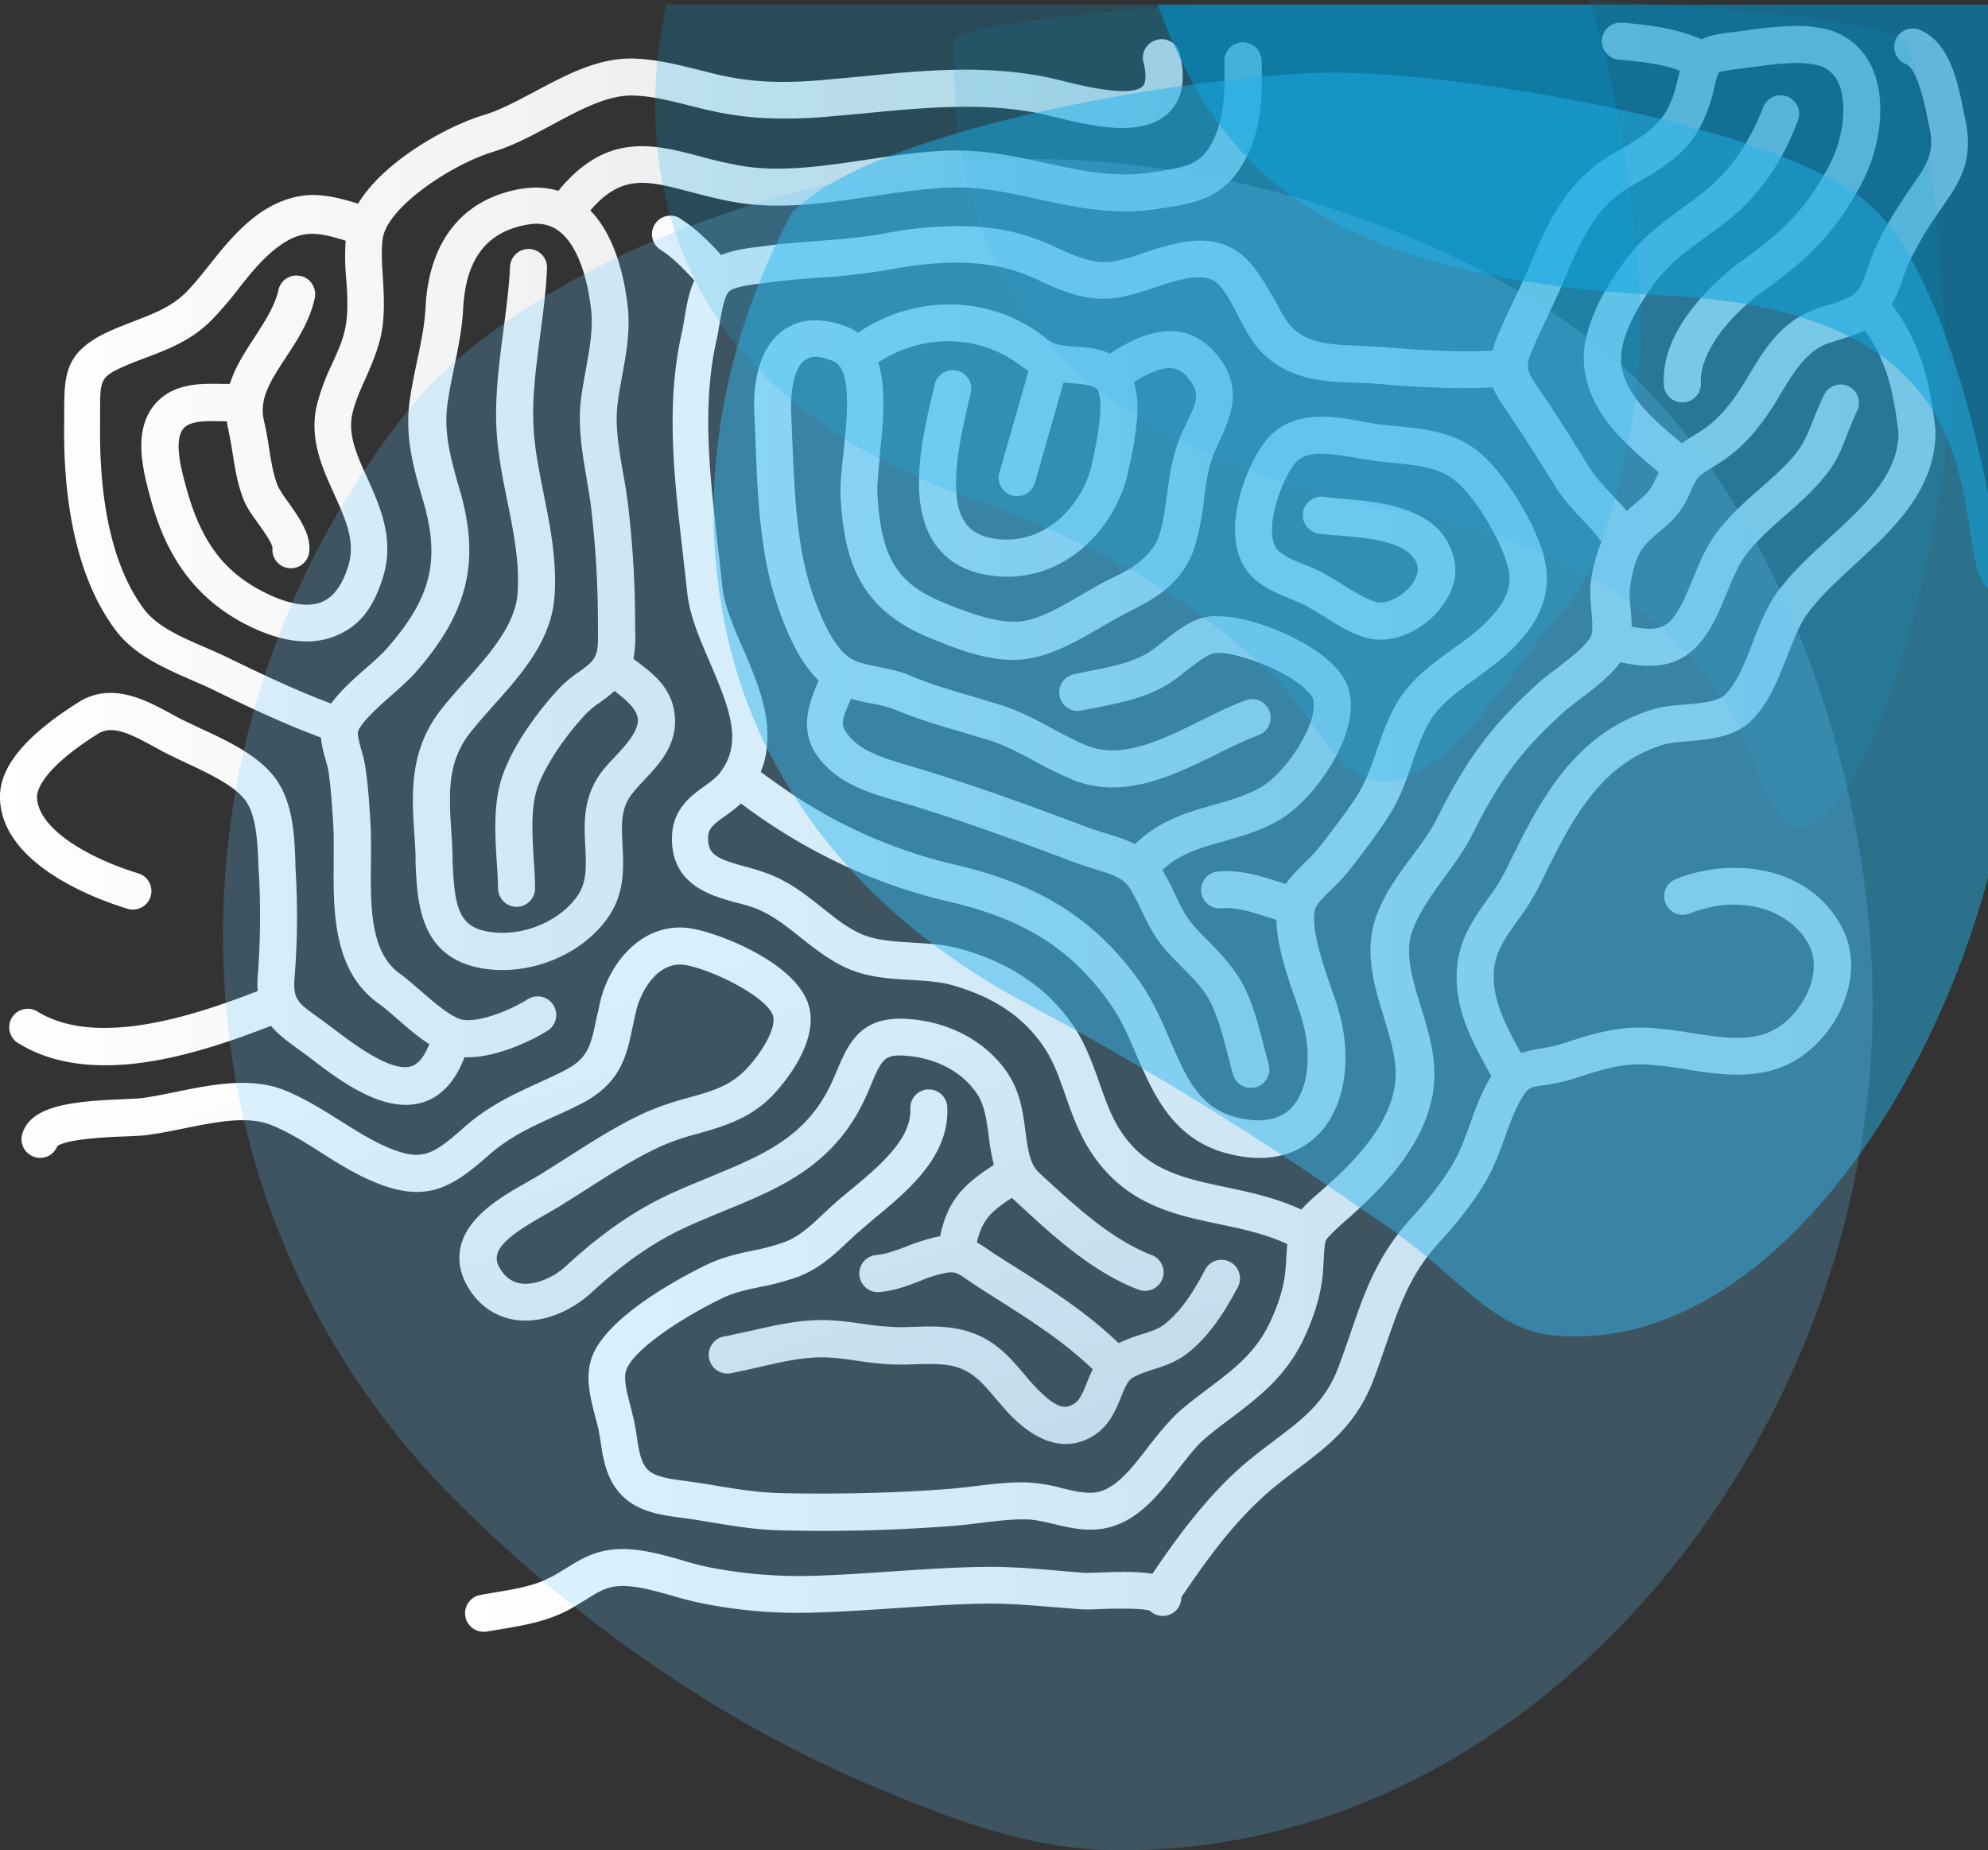
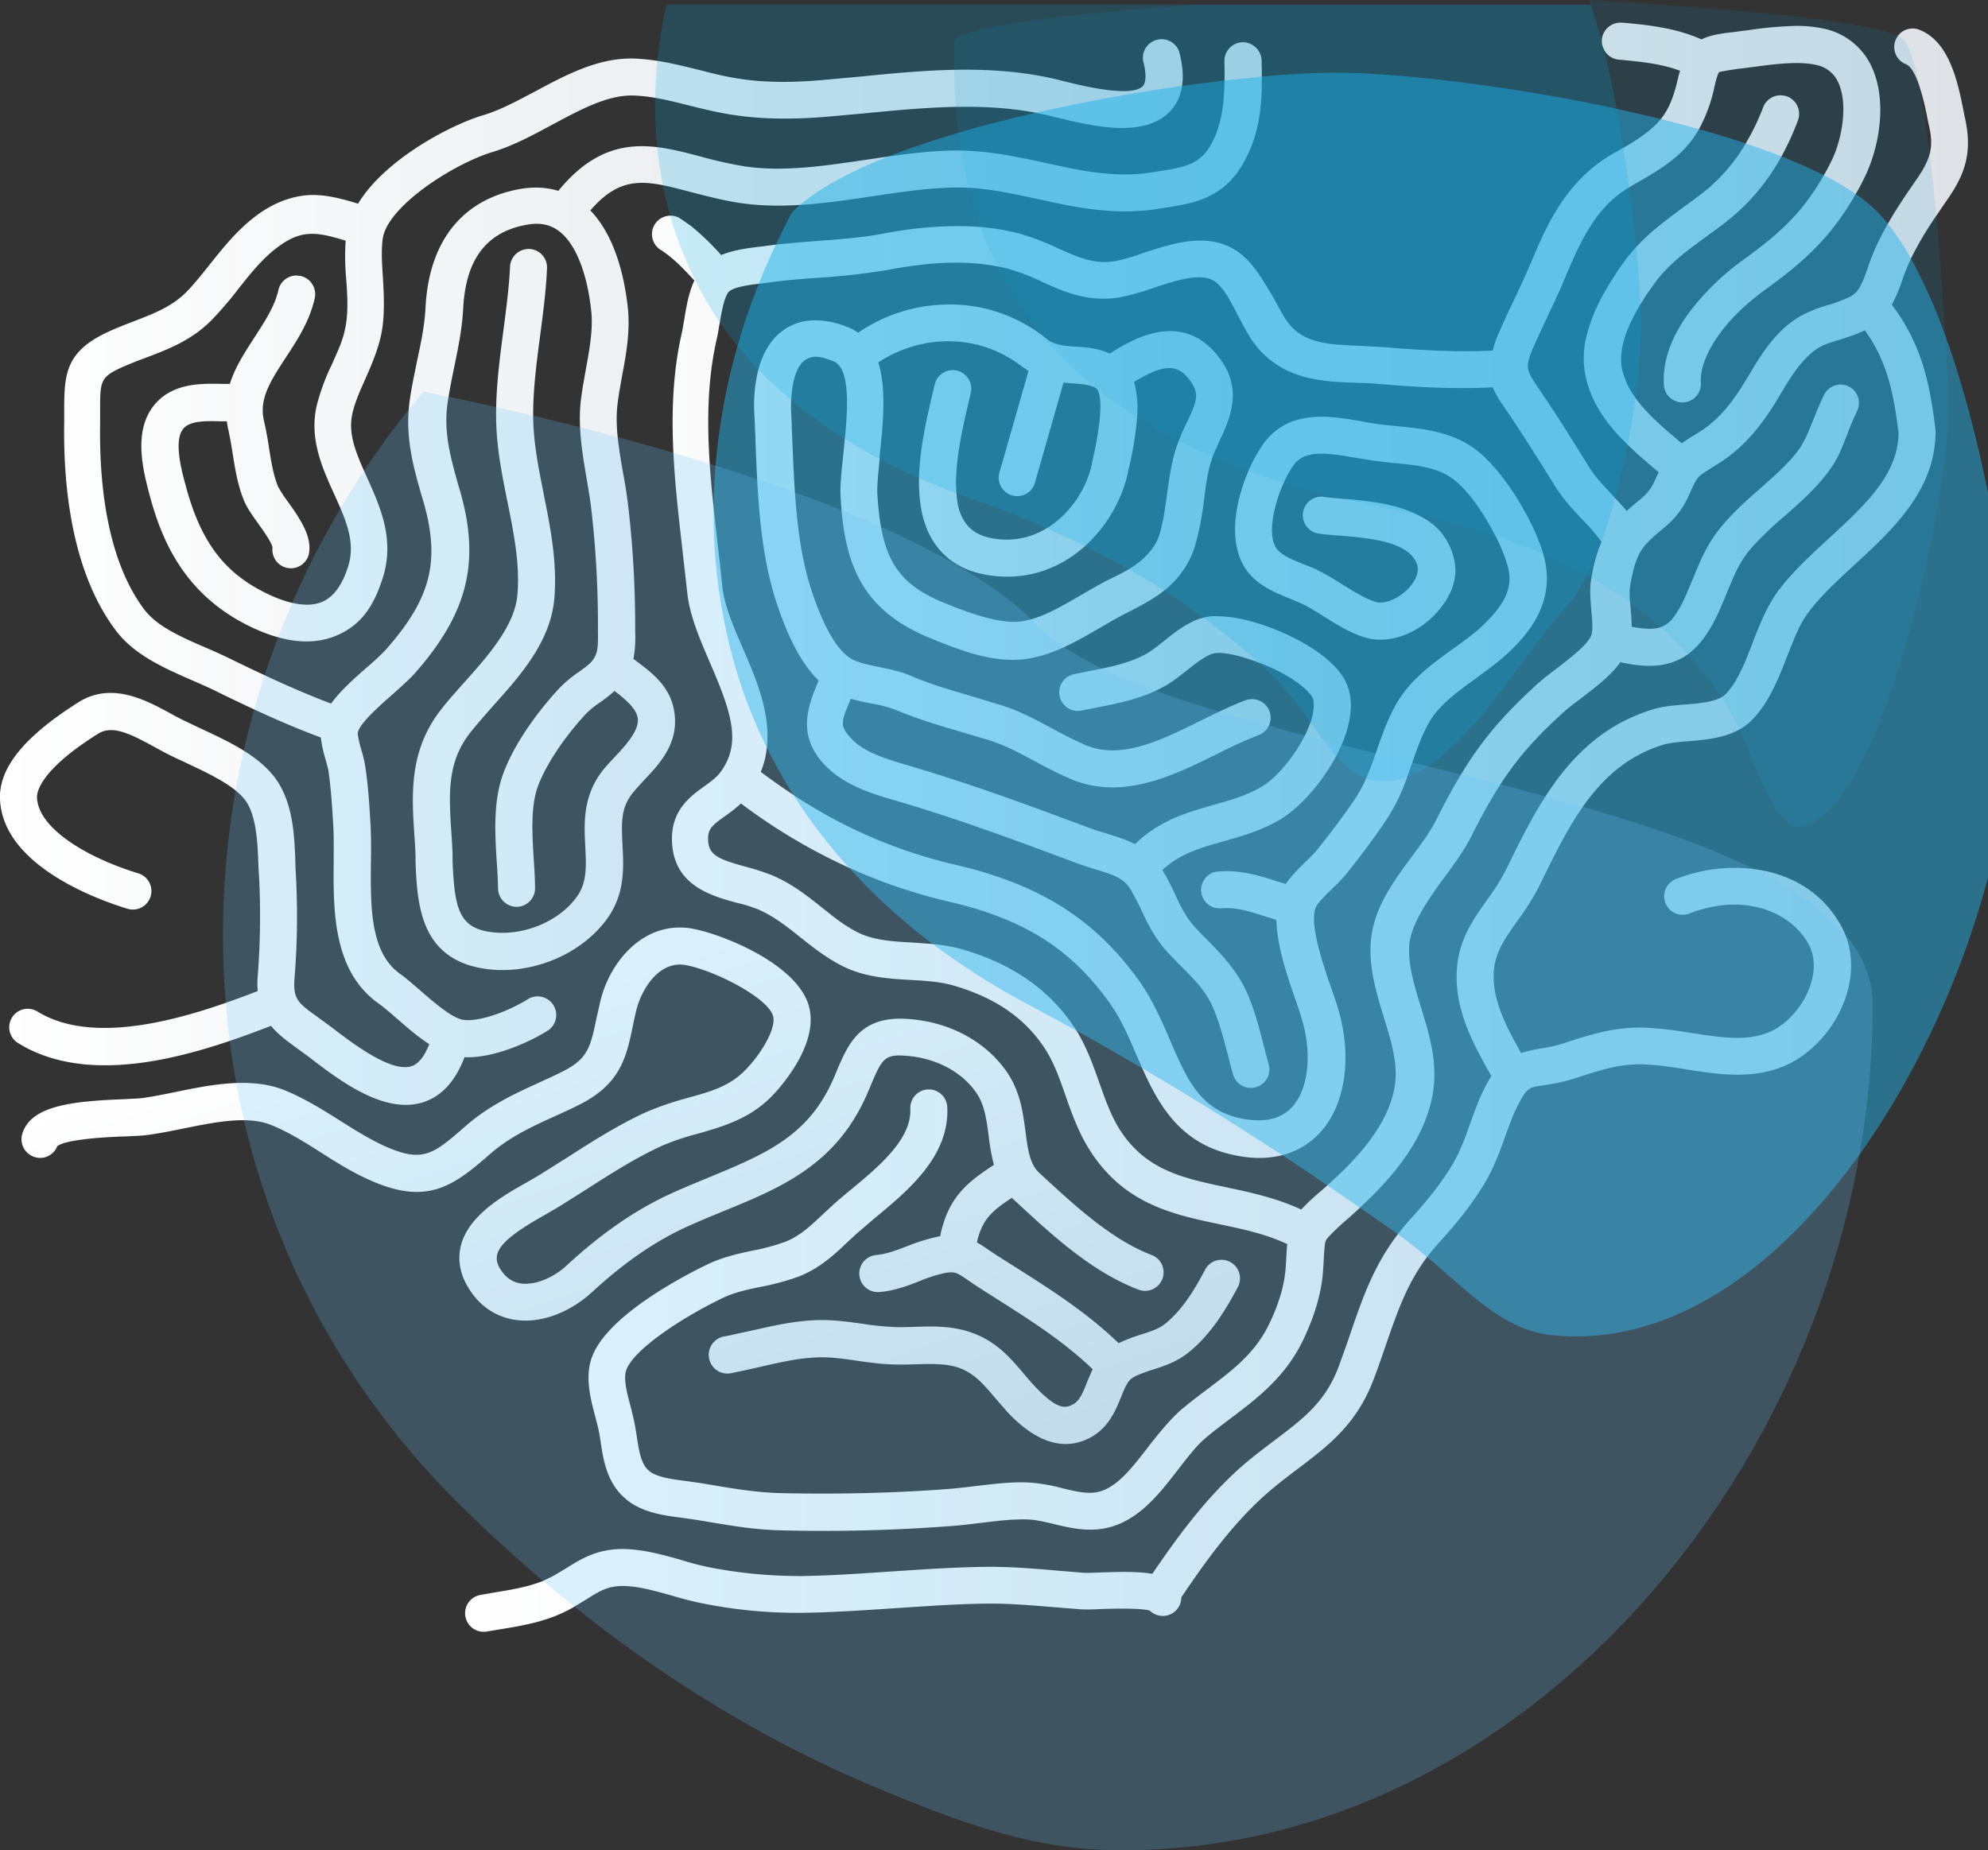
<svg xmlns="http://www.w3.org/2000/svg" xmlns:xlink="http://www.w3.org/1999/xlink" id="e1a08eb0-89b0-439a-8bac-9d2e7cb8f6a7" data-name="Layer 1" viewBox="0 0 913.3 850.1">
  <rect x="0" y="0" width="913.3" height="850.1" fill="#333333" stroke="none" />
  <defs>
    <linearGradient id="b1f1a1aa-360d-48a0-9847-e12a65c2e488" x1="161.41" y1="-1409.54" x2="741.09" y2="-1409.54" gradientTransform="translate(741.1 -1147.9) rotate(180)" gradientUnits="userSpaceOnUse">
      <stop offset="0" stop-color="#dee1e5" />
      <stop offset="1" stop-color="#fff" />
    </linearGradient>
    <linearGradient id="bb72380a-a852-490f-a235-af9d7904cd33" x1="396.44" y1="-1861.45" x2="493.71" y2="-1578.96" xlink:href="#b1f1a1aa-360d-48a0-9847-e12a65c2e488" />
    <linearGradient id="a4052ab9-0451-4747-a79c-f193aeb6c9fc" x1="-162.12" y1="-1526.92" x2="528.32" y2="-1526.92" xlink:href="#b1f1a1aa-360d-48a0-9847-e12a65c2e488" />
    <linearGradient id="edcea6d2-2125-4853-81bb-27df5f85c617" x1="120.5" y1="-1466.59" x2="394.66" y2="-1466.59" xlink:href="#b1f1a1aa-360d-48a0-9847-e12a65c2e488" />
  </defs>
  <path d="M222.1,51.7c-16.1,4.8-45.7,20.9-57.6,40.7-7.1-2.2-13.9-4-20.8-4s-16,2.3-25,8.8S103,112,96.8,119.8c-3.7,4.6-7.1,9-11.1,13.1-6.7,6.8-14.8,9.9-24.1,13.5-3.4,1.3-6.8,2.6-10.4,4.2-20.7,9.1-21.7,19.2-21.7,36.2v6c-.5,28.6,3.2,68.5,23.7,95.7,8.6,11.4,22.5,17.4,34.8,22.8,3.4,1.5,6.7,2.9,9.6,4.3,16.5,8.1,32.8,15.8,49.8,22.1a57.8,57.8,0,0,0,2.2,10.2c.5,1.9,1.1,3.9,1.3,5.2,1.2,8.3,1.7,16.7,2.2,24.9.3,5,.2,10.6.2,16.4-.2,22.5-.5,50.5,20.6,65.5,2.4,1.7,5.4,4.3,8.5,7,4.6,4,9.6,8.4,14.8,11.7-1.8,4.6-4.4,8.9-8.1,10.1-9.4,3.2-27.4-10.7-37.1-18.1l-6-4.4c-9.2-6.6-11.4-8.2-10.7-17.9a351,351,0,0,0,.6-48.1c-.1-1.7-.2-3.6-.2-5.5-.5-12.7-1.1-28.5-10.4-39.8-7.9-9.6-21.1-15.8-32.8-21.2l-9.6-4.6-4.1-2.2c-7.9-4.3-17.7-9.7-28-9.7a27.1,27.1,0,0,0-14.9,4.4C11.2,337.2-.6,351.7,0,366c1.2,30.6,45.1,46.3,58.6,50.4a8.5,8.5,0,0,0,4.9-16.3c-22.7-6.9-45.9-20.3-46.5-34.8-.1-2.7,1.6-12.7,28-29.3,6.5-4.1,14.4-.3,25.7,5.9l4.4,2.4c3.2,1.7,6.7,3.3,10.3,5,10,4.7,21.4,10,26.8,16.6s6.1,19,6.5,29.7q.1,3,.3,5.7a353.1,353.1,0,0,1-.6,46,39.8,39.8,0,0,0,0,6.9C93,464,45.5,481.1,17.2,463.6a8.5,8.5,0,0,0-8.9,14.5c35.3,21.9,86.5,3.5,116.2-7.9,3.2,3.9,7.3,6.9,11.7,10.1l5.6,4.1c13.9,10.7,34.8,26.8,52.9,20.8,8.3-2.8,14.6-9.7,18.7-20.6,13.9.6,30.8-7.5,38.2-12.2a8.5,8.5,0,1,0-9.2-14.4h0c-8.6,5.4-22.4,10.6-29.7,9.4-5-.8-13.1-7.8-19.1-13-3.5-3-6.7-5.9-9.8-8.1-13.8-9.8-13.6-30.9-13.4-51.4.1-6.2.1-12.1-.2-17.6-.5-8.1-1-17.3-2.4-26.3a59.5,59.5,0,0,0-1.7-7.3c-.7-2.4-1.9-6.9-1.7-8.3.8-4.2,10.2-12.5,15.8-17.4,3.8-3.4,7.4-6.6,10.1-9.5,24.6-27.8,30.5-51.4,21-84.3l-.2-.6c-3.9-13.7-7.3-25.5-5.6-38.7.8-5.7,1.9-11.3,3.1-17.1,1.8-8.7,3.7-17.7,4.2-27.4,1.2-22.6,10.8-35.2,29.6-38.4,5.7-1,10.4,0,14.4,3,7.5,5.6,12.9,19,14.8,36.5.9,8.6-.7,17.4-2.4,26.7-.8,4.6-1.7,9.3-2.3,14.1-1.5,12.5.6,24.6,2.6,36.4.8,4.8,1.6,9.3,2.1,13.7a457.5,457.5,0,0,1,3.1,53.6v3.1c.1,6.8,0,10-2.6,13.3-1.3,1.7-4,3.6-6.5,5.4A53.8,53.8,0,0,0,257,315c-5.6,6-19.3,21.9-25.7,39-4.8,12.8-3.9,27.7-3.1,40.8q.5,6.6.6,12.3a8.6,8.6,0,0,0,8.5,8.4h.1a8.5,8.5,0,0,0,8.4-8.6h0c0-4.3-.3-8.8-.6-13.2-.7-12-1.5-24.4,2-33.8s11.8-22.2,22.2-33.3a42.4,42.4,0,0,1,6.2-5,67.8,67.8,0,0,0,6.7-5.3c5.2,4,10.2,8.2,10.7,12.7s-3.3,9.9-9.6,16.6c-2.1,2.3-4.4,4.6-6.4,7.1-9.3,11.8-8.7,24.3-8.1,35.3.4,8.6.8,16-3.5,22.3-8.4,12.3-26.3,19.4-41.7,16.5-13.2-2.5-14.9-11.8-15.8-32.4v-3.2c-.1-3.1-.3-6.2-.5-9.3-1.2-18.3-2.1-32.7,8.6-46.4,3.1-3.9,6.7-8,10.5-12.3,12.5-13.9,26.6-29.7,28.2-49.7,1.3-16.3-1.8-32.2-4.9-47.6-1.9-9.7-3.8-18.9-4.5-28.1-1.2-14.4.9-30,2.9-45.2,1.3-10,2.7-20.4,3.1-30.5a8.5,8.5,0,0,0-8.1-8.9h-.4a8.6,8.6,0,0,0-8.5,8.1c-.4,9.4-1.7,19-3,29.1-2.1,16-4.3,32.6-3,48.8.8,10.1,2.8,20.2,4.8,30,3,14.9,5.8,29,4.6,42.9s-12.7,27.2-23.9,39.7c-4,4.5-7.9,8.8-11.3,13.2-14.6,18.8-13.4,38.7-12.1,58,.2,2.9.4,5.9.5,9v3.1c.8,18.2,1.8,43.2,29.7,48.5,22,4.2,46.8-5.8,59-23.6,7.5-11.1,6.9-22.6,6.4-32.7s-.9-17,4.5-23.9c1.5-1.9,3.4-3.9,5.3-6,6.9-7.3,15.5-16.3,14.2-29.8s-11.1-20-18.4-25.6l-.6-.4a53.4,53.4,0,0,0,.8-12.6v-2.9a470,470,0,0,0-3.3-55.6c-.6-4.9-1.4-9.8-2.3-14.6-1.9-11-3.7-21.4-2.5-31.4.5-4.2,1.3-8.5,2.1-13,1.9-10.1,3.8-20.6,2.6-31.6-1.6-14.2-5.9-32.7-17.2-44.4,14.5-16.8,26-13.8,46-8.5,6.6,1.7,14.1,3.7,22.2,5,20.4,3.1,41.2,0,61.3-3,12.7-1.9,24.7-3.7,36.5-4,13.8-.4,26.3,2.4,39.7,5.3,16.9,3.7,34.4,7.5,54.3,4.6l2.4-.4c13.6-2,27.7-4,37.1-19.9s9.2-31.9,8.9-48a8.7,8.7,0,0,0-8.5-8.4h-.2a8.6,8.6,0,0,0-8.4,8.7c.3,14.3,0,28-6.6,39.1-5,8.4-11.9,9.8-24.8,11.7l-2.5.4c-16.8,2.5-32.1-.9-48.2-4.4-13.7-3-28-6.1-43.8-5.7-12.8.3-25.9,2.3-38.6,4.2-19.7,2.9-38.4,5.7-56.2,3a200.7,200.7,0,0,1-20.4-4.6c-21-5.5-42.7-11.3-64.9,15.9A35,35,0,0,0,246.3,85a41.7,41.7,0,0,0-7.1.6c-26.6,4.6-42.1,23.9-43.7,54.3-.4,8.4-2.1,16.4-3.9,24.8-1.2,5.9-2.5,11.9-3.4,18.3-2.3,16.7,1.8,30.8,6.1,45.6l.2.6c7.9,27.5,3.5,44.7-17.4,68.3a108.5,108.5,0,0,1-8.6,8c-5.8,5.1-12.1,10.7-16.4,16.6-16-6-31.6-13.4-47.4-21.1-3.3-1.6-6.7-3.1-10.4-4.7-10.9-4.7-22.1-9.6-28-17.4C48.7,255.5,45.6,219.6,46,193.7v-6.2c0-14.1,0-15.6,11.6-20.6,3.2-1.4,6.4-2.6,9.6-3.8,10.3-3.9,21-8,30.2-17.4a167.1,167.1,0,0,0,12.3-14.4c5.7-7.2,11.2-14.1,18.5-19.4,10.6-7.7,17.6-6.5,30.6-2.5a110.6,110.6,0,0,0,.3,18.2c.5,7.3.9,14.2-.3,21s-3.7,11.6-6.3,17.6a98.4,98.4,0,0,0-7,19c-3.5,15.3,2.6,28.7,8,40.6s10,22.1,6.4,33.4q-4.1,12.9-12,16.2c-8.2,3.4-19.3-.7-27.2-4.8C102.3,261.1,92,247,85.3,221.9c-2-7.3-5.6-20.9-1-26.2,3.1-3.6,10.3-3.5,17.2-3.3h2.7c.2,1.3.4,2.6.7,3.9.8,3.6,1.4,7.2,2,11,1.1,6.9,2.2,14.1,5.1,21.3,1.3,3.3,3.7,6.7,6.5,10.6s6.3,8.9,6.7,11.2a8.5,8.5,0,0,0,16.6,3.4c1.9-8.2-3.9-16.5-9.5-24.4a57.6,57.6,0,0,1-4.6-7.1c-2.2-5.5-3.1-11.4-4.1-17.6-.6-4-1.3-8.1-2.3-12.4-2.3-9.8,2.3-17.5,10-29.2,5.1-7.8,11-16.7,13.3-27.3a8.6,8.6,0,0,0-6.5-10.2l-1.9-.2a8.5,8.5,0,0,0-8.3,6.7c-1.7,7.5-6.2,14.3-10.9,21.6s-8.9,13.6-11.4,21.5h-3.9c-9.3-.2-22.1-.4-30.4,9.2-10.5,12.1-5.5,30.7-2.6,41.8,5.3,19.8,15.1,44.4,44,59.4,16.1,8.3,30.1,10.1,41.5,5.4s17.4-13.2,21.7-26.8c5.5-17.6-1.2-32.4-7.1-45.6-4.9-10.8-9.1-20.1-6.9-29.8,1.2-5.3,3.5-10.4,5.9-15.8s6-13.5,7.5-21.4,1.1-17.2.6-25.3c-.4-6.2-.8-12.1-.1-17.6,1.8-14.7,31.9-34.4,50.6-40.1,9.3-2.8,18.4-7.7,27.3-12.5,13.1-7,25.4-13.7,37.2-13.4,8.4.2,17.1,2.4,26.2,4.7,4.4,1.1,8.9,2.2,13.4,3.1,14.7,2.9,29.7,3.5,48.7,2l17.7-1.6c27.9-2.7,56.7-5.5,83.7.7l4.6,1.1c15.9,3.9,39.9,9.8,52-2.4,6.1-6.2,7.7-15.3,4.7-27.1a8.5,8.5,0,0,0-8.3-6.4,7.6,7.6,0,0,0-2.1.3,8.5,8.5,0,0,0-6.2,10.3h0c1.4,5.4,1.2,9.4-.3,11-5.3,5.3-27.5-.1-35.9-2.2L484.2,35c-29.7-6.8-59.9-3.9-89.1-1l-17.5,1.6c-17.6,1.5-30.7,1-44-1.7-4.1-.8-8.2-1.9-12.6-3-9.7-2.4-19.7-4.9-30-5.2-16.4-.4-31.3,7.7-45.7,15.4C237.7,45.1,229.8,49.4,222.1,51.7Z" transform="translate(0 1.2)" fill="url(#b1f1a1aa-360d-48a0-9847-e12a65c2e488)" />
  <path d="M250.6,556.9l6-3.5,12.7-8c11.2-7.2,22.8-14.6,34.6-20a110.6,110.6,0,0,1,16.5-5.6c11.9-3.4,24.1-6.9,34.4-17.5,2.4-2.5,23.4-24.8,16.1-43.3s-40-31.1-52.5-33.4a30.8,30.8,0,0,0-6.1-.6c-18.8,0-32.7,16.9-36.7,34.7-.5,2.4-1,4.6-1.5,6.7-2.8,13.4-3.9,19-15.9,24.9-3.6,1.8-7.1,3.4-10.6,5-11.4,5.2-23.1,10.6-34,20.2-14.5,12.8-19.4,16.2-34.9,9.8-7.6-3.2-14.8-7.7-22.4-12.5s-16.7-10.5-26-14.2c-15.5-6-33.7-2.3-49.7,1-5.5,1.1-10.8,2.2-15.5,2.8-1.6.2-4.8.3-8.2.5-23.2.9-42.8,2.8-46.7,16A8.6,8.6,0,0,0,16,530.5a8.4,8.4,0,0,0,10.3-5c4.3-3.4,24.5-4.3,31.3-4.5,4.1-.2,7.4-.3,9.7-.6,5.4-.7,10.9-1.8,16.8-3,14.4-2.9,29.2-6,40.1-1.8,7.8,3.1,15.3,7.7,23.1,12.7s16,10.1,25,13.8c24.2,10,36,1.8,52.6-12.8,9-7.9,18.6-12.4,29.8-17.5,3.6-1.6,7.3-3.3,11.1-5.2,19.4-9.6,22-22.2,25-36.7.4-2,.9-4.2,1.4-6.4,2.2-9.5,10.3-23.6,23-21.2s36.5,14.3,39.8,22.9c2.1,5.3-4.8,17.3-12.5,25.2s-16.3,10-26.9,13a135.9,135.9,0,0,0-18.9,6.5c-12.9,5.9-24.9,13.6-36.6,21.1l-12.4,7.8-5.5,3.2c-7.3,4.1-16.4,9.3-22.8,16.1-12.2,12.8-8.4,25-5,31.1,4.9,8.9,12.4,14.4,21.7,16,13.8,2.3,27.4-4.9,35.5-12.3,15.4-14.2,29.8-24.1,45.1-30.9,5.3-2.4,10.7-4.6,15.8-6.7,26.6-10.9,51.7-21.3,65.9-53.9.6-1.4,1.2-2.7,1.7-4,5-11.9,6.3-14.1,15.5-13.5,14,.9,26,7.1,32.9,17,3.8,5.4,4.7,12.4,5.7,19.8a101.7,101.7,0,0,0,2.4,13.4c-13.7,8.8-21.2,16-24.7,32.8h-.3a86.7,86.7,0,0,0-15,4.6c-4.8,1.8-9.4,3.6-14.1,4a8.5,8.5,0,0,0,1.6,17c7.1-.6,13.2-3,18.6-5.1a62.1,62.1,0,0,1,11.8-3.7c4.3-.7,5.3,0,10.1,3.3l4.1,2.8,8.8,5.6c16.1,10.2,31.3,19.9,44.5,32.6-1,2.1-1.9,4.2-2.7,6.2-2.1,5.3-3.6,8.6-6.5,10s-6.5,3.3-17.6-8.6c-1.7-1.8-3.2-3.6-4.9-5.6-5.7-6.7-11.6-13.7-21.5-17.9s-19.8-3.9-28.6-3.6c-3.1.1-6.1.2-8.9.1a127,127,0,0,1-15-1.5c-7.3-1-14.8-2.1-22.9-1.6-9.7.5-19,2.7-28,4.7l-11.9,2.6a8.6,8.6,0,1,0,3.2,16.8c4.2-.8,8.5-1.8,12.5-2.7,8.7-2,16.9-3.9,25.1-4.3,6.4-.4,12.8.5,19.6,1.5s11,1.5,16.8,1.7c3.4.1,6.8,0,10-.1,7.7-.2,15-.5,21.3,2.2s10.4,7.6,15.2,13.3l5.4,6.2c13.2,14.2,26,18.3,37.9,12.2,8.6-4.4,11.9-12.4,14.5-18.8,1.5-3.7,2.9-7.2,4.9-8.6s5.8-2.8,9.6-4c5.3-1.7,11.2-3.6,16.6-8,10.4-8.4,17.2-19.9,22.6-30a8.6,8.6,0,0,0-3.5-11.5h-.1a7.9,7.9,0,0,0-4-1,8.4,8.4,0,0,0-7.5,4.6c-4.5,8.6-10.2,18.2-18.2,24.7-2.9,2.4-6.7,3.6-11.1,5a77,77,0,0,0-10.4,4c-14.5-14-31.1-24.6-47.2-34.8l-8.7-5.5-3.6-2.4a66.5,66.5,0,0,0-5.6-3.6c2.3-10.3,6.7-14.4,16.1-20.5a4.7,4.7,0,0,0,1,1l1.3,1.2c16.1,14.9,34.3,31.8,55.8,40a8.5,8.5,0,0,0,6.1-15.9c-18.4-7-35.3-22.7-50.3-36.5l-1.3-1.2c-4.2-3.9-5.2-9.8-6.4-19.1s-2.5-18.5-8.6-27.4c-9.9-14.2-26.6-23.1-45.8-24.3-21.6-1.4-27,11.5-32.3,23.9-.5,1.2-1,2.5-1.6,3.8-11.5,26.3-31.5,34.5-56.8,45-5.3,2.2-10.7,4.4-16.3,6.9-17,7.6-32.8,18.4-49.6,33.9-6.3,5.8-14.9,9.1-21.2,8-4-.7-7.1-3.1-9.5-7.3C225.5,574.1,230.8,568,250.6,556.9Z" transform="translate(0 1.2)" fill="url(#bb72380a-a852-490f-a235-af9d7904cd33)" />
  <path d="M666.9,252c-3.1-8.2-9.1-13.5-16.2-16.9-10.5-5.1-23.5-6.2-33.6-7.1h-.3c-3.1-.3-6.1-.5-8.6-.9a8.5,8.5,0,0,0-2.3,16.9c2.9.4,6,.7,9.4.9,14.1,1.2,31.7,2.7,35.6,13,1.7,4.4-1.8,9-3.4,10.8-4.3,4.8-10.9,7.8-15,6.8s-10.2-4.6-15.6-8c-3.5-2.2-7.2-4.5-10.8-6.3s-4.6-2.1-6.9-3c-5-2-10.1-4.1-12.5-7-4.6-5.7-1.8-19.9,3.1-30.6-5.6-1.7-11-3.6-16.2-5.5-6.3,14.6-10,34.5-.1,46.8,5.2,6.4,12.7,9.4,19.4,12.1l5.8,2.5c2.8,1.4,5.9,3.3,9.2,5.4,6.6,4.1,13.3,8.4,20.6,10.2,10.4,2.5,23.2-2.3,31.8-12.1S670.3,261,666.9,252Zm0,0c-3.1-8.2-9.1-13.5-16.2-16.9-10.5-5.1-23.5-6.2-33.6-7.1h-.3c-3.1-.3-6.1-.5-8.6-.9a8.5,8.5,0,0,0-2.3,16.9c2.9.4,6,.7,9.4.9,14.1,1.2,31.7,2.7,35.6,13,1.7,4.4-1.8,9-3.4,10.8-4.3,4.8-10.9,7.8-15,6.8s-10.2-4.6-15.6-8c-3.5-2.2-7.2-4.5-10.8-6.3s-4.6-2.1-6.9-3c-5-2-10.1-4.1-12.5-7-4.6-5.7-1.8-19.9,3.1-30.6-5.6-1.7-11-3.6-16.2-5.5-6.3,14.6-10,34.5-.1,46.8,5.2,6.4,12.7,9.4,19.4,12.1l5.8,2.5c2.8,1.4,5.9,3.3,9.2,5.4,6.6,4.1,13.3,8.4,20.6,10.2,10.4,2.5,23.2-2.3,31.8-12.1S670.3,261,666.9,252ZM902.7,52.9c-.3-1.2-.5-2.5-.8-4-2.5-12.4-6.4-31.1-20.1-36.4a8.4,8.4,0,0,0-9.9,2.8,12.8,12.8,0,0,0-1.1,2,8.5,8.5,0,0,0,4.8,11h0c2.4,1,4.4,4.9,6,9.5a118.5,118.5,0,0,1,3.7,14.5c.3,1.6.6,3.1.9,4.3,1.2,5.3,1.3,9.2.3,12.9s-3,7.4-6.2,12c-4.6,6.6-9,13.1-13,20.1a118.7,118.7,0,0,0-6,11.8c-1.2,2.8-2.3,5.6-3.2,8.4-2.5,7.1-4.1,11.3-8.1,13.3a65.6,65.6,0,0,1-9.6,3.7,60.4,60.4,0,0,0-13.7,5.5,47.6,47.6,0,0,0-6.8,5c-7.2,6.5-11.8,14.1-16.2,21.5l-3.5,5.7c-6.1,9.7-12.2,16.2-19.2,20.6l-2.4,1.5-2.6,1.6-3.4,2.3-2.1-1.8c-7-5.9-14.1-12-19.1-19a36.3,36.3,0,0,1-5.9-12,15.9,15.9,0,0,1-.6-3c-1.1-9.2,3.5-19.4,8.8-28.2l2.8-4.4,3.3-4.7c6.5-9,14.4-14.8,23.7-21.6,3.7-2.7,7.5-5.4,11.3-8.5a97.4,97.4,0,0,0,23.6-28.6A124.5,124.5,0,0,0,826,54.1a8.6,8.6,0,0,0-5-11,10.5,10.5,0,0,0-3-.5,8.5,8.5,0,0,0-8,5.5,105.9,105.9,0,0,1-8,16.6A80,80,0,0,1,784,86c-3.5,2.8-7.1,5.5-10.6,8-7.3,5.4-14.9,10.9-21.7,18.3a78.1,78.1,0,0,0-5.8,7.1,155.5,155.5,0,0,0-8.5,13.2,79.4,79.4,0,0,0-8.6,20.9h0A40.7,40.7,0,0,0,729,174c3.2,12,10.6,21.2,18.7,29.1,3.8,3.8,7.9,7.2,11.7,10.5l2.6,2.2-1.7,3.7c-2.3,5.1-4.8,7.2-8.7,10.4-1.3,1.1-2.8,2.3-4.3,3.7-1.7-2.1-3.5-4-5.3-5.9l-1.7-1.9c-3.8-4.1-7.5-7.9-10.2-12.3l-2.8-4.5c-5.5-8.8-11.2-18-17.2-26.9l-2.3-3.4c-6.7-9.8-7.4-10.9-3.5-20,2.2-5,4.6-10.1,6.9-15l.9-2c1.8-3.7,3.5-7.4,5.2-11.2l1.8-4.3c7.8-18.5,14.6-32.5,29.3-41.3l1.5-.9c14-7.9,23.9-14,30.6-25.8a70.6,70.6,0,0,0,7.1-19.4c1.2-5.4,2-6.6,2.1-6.8s5.8-1.2,9.1-1.6l7.2-.9c9.7-1.3,20.7-2.7,28.6-.8a13.9,13.9,0,0,1,10,8.2c4.5,9.9,1.7,26.5-3.7,36.8-1,2-2,3.9-3,5.6-10,17.5-20.5,27-37.6,39.3a118.5,118.5,0,0,0-18.9,17.2c-1.7,1.9-3.4,4-5,6.1-8.7,11.6-12.7,23-12,33.9a8.5,8.5,0,1,0,17-1.2c-.6-8.7,5.9-22.6,21.2-36,2.3-2.1,4.9-4.1,7.7-6.2,18.7-13.5,30.9-24.6,42.2-44.4,1.2-2,2.4-4.2,3.5-6.5,7.1-13.6,11.3-35.6,4-51.7a31.2,31.2,0,0,0-21.5-17.7,58.9,58.9,0,0,0-13.3-1.4,175,175,0,0,0-21.6,1.9l-6.9.9c-6.4.7-11.2,1.5-15,3.4-12.2-5.4-25.1-6.7-36.5-7.7h-.8a8.6,8.6,0,0,0-8.5,7.7v1.5a9,9,0,0,0,.8,2.8,8.4,8.4,0,0,0,7,5c9.5.9,19.3,1.8,28.1,5.1-.3,1.2-.7,2.4-1,3.8-1.9,8.4-4.2,13.9-7.8,18.4s-9.2,8.6-17.2,13.2l-4.4,2.5c-22,12.4-31,33.5-38.1,50.4-1.2,2.8-2.4,5.6-3.7,8.3l-2.1,4.6-1.9,4c-2.4,5-4.8,10.2-7.1,15.5a38.8,38.8,0,0,0-2.7,7.9c-16.7.8-32.3-.1-50.3-1.6l-10.8-.6c-13-.5-24.3-.9-31.7-9.1-2.7-3-5.1-7.7-7.7-12.6-5.1-8.3-9.9-17.6-18.3-22.6-13.1-7.9-29.1-2.5-41.9,1.7a84.6,84.6,0,0,1-12.8,3.7c-9.6,1.6-16.8-1.7-26-5.8a116.3,116.3,0,0,0-18.1-6.9,105.6,105.6,0,0,0-17.7-3c-3.5-.3-7.1-.4-10.8-.4a180.6,180.6,0,0,0-33.6,3.4c-10,1.9-19.9,2.6-30.3,3.4-6.3.5-12.8,1-19.3,1.7l-3.9.5-3,.4c-5.5.6-12.4,1.5-18.3,3.9a117.2,117.2,0,0,0-13.9-13.4l-4.9-3.4a8.1,8.1,0,0,0-4.5-1.3h-.1a8.5,8.5,0,0,0-4.4,15.7c5.7,3.6,10.5,8.7,15.5,14.1-2.6,5.5-3.7,12.1-4.6,17.7-.4,2.1-.7,4.1-1,5.6-7.7,33-3.7,67.2.1,100.3.7,6.5,1.5,13.1,2.2,19.6,1.1,10.8,5.9,21.8,10.5,32.5,9.7,22.5,14.9,37.1,4.4,50.7-1.7,2.2-4.3,4-7,6-6.4,4.6-15.2,10.9-14.9,24.8.4,20.8,18.2,25.6,30,28.8a63.7,63.7,0,0,1,9.4,2.9c7.1,3,13.2,7.8,19.6,12.9s11.8,9.3,18.9,13c10.3,5.3,21.2,6,31.8,6.6,6.9.4,13.5.8,19.4,2.5,18.8,5.4,32.4,14.5,41.6,28.1,4.6,6.7,7.3,14.5,10.2,22.8s6.1,17.2,11.4,25.4c15.8,24.3,38,29,59.5,33.5,10.9,2.3,21.2,4.5,30.9,9.1-.2,1.5-.3,3.2-.4,5s-.2,3.9-.4,6.4c-.6,7.5-3,15.8-7.3,24.8-6.4,13.6-16.5,21.3-28.3,30.2-4.1,3.1-8.4,6.3-12.7,10s-10.3,10.9-14.9,16.9c-8,10.4-15.6,20.2-25.2,20.9-4.4.3-9.2-.8-14.4-2.1A77.8,77.8,0,0,0,472,680c-8.2-.3-16.3.8-24.1,1.7-4.2.5-8.3,1-12.2,1.3-24.7,1.9-51.5,2.5-77.5,1.9-10.6-.3-21.1-2-32.1-3.9l-4.3-.7-6.3-.9c-6.2-.8-13.1-1.6-16.9-4.4s-4.9-8.2-6.1-16.4c-.3-1.9-.6-3.9-1-5.9s-1.2-5.1-1.8-7.6c-1.6-6-3.4-12.7-2-16.7,3.2-9.2,24.6-23.6,44-33,5.5-2.7,11.5-4,17.9-5.3a113.3,113.3,0,0,0,17.3-4.7c9.7-3.8,16.3-10,22.6-16l3.8-3.5,8.5-7.3c15.3-12.6,34.3-28.4,33.4-50.7a8.5,8.5,0,0,0-17,0v.6c.6,13.9-14.9,26.7-27.2,36.9-3.3,2.7-6.4,5.3-9.1,7.8l-4,3.7c-5.6,5.3-10.5,9.9-17.1,12.5a94,94,0,0,1-14.7,4c-7.1,1.5-14.4,3.1-21.7,6.7-10.7,5.2-45.9,23.5-52.6,42.7-3.1,8.9-.5,18.8,1.6,26.7.6,2.3,1.2,4.5,1.6,6.4s.6,3.4.9,5.2c1.3,8.9,3,20,12.7,27.4,7.4,5.6,17.2,6.8,25.1,7.8l5.6.8,4.3.7c11.2,1.9,22.7,3.9,34.6,4.2a774.9,774.9,0,0,0,79.2-2c4.4-.3,8.8-.9,13.1-1.4,7.5-.9,14.5-1.8,21.4-1.6,3.8.1,7.9,1.1,12.2,2.1,6.2,1.5,12.6,3,19.6,2.5,17.3-1.3,28-15.2,37.5-27.5,4.3-5.5,8.3-10.8,12.4-14.3s8-6.4,12-9.4c12.4-9.4,25.2-19.1,33.4-36.5,5.1-10.9,8.1-21.2,8.8-30.8.2-2.6.3-4.8.4-6.7.3-4.6.4-6.7,1.1-7.9s4.5-5,9-8.9c2.2-1.9,4.3-3.8,6.5-5.9,14.5-13.4,29.4-30.6,33.3-51.6,2.7-14.6-1.4-27.8-5.3-40.5-3-9.8-5.9-19-5.4-28.1s7.9-20.4,15.7-30.9c4.6-6.3,9.4-12.7,12.9-19.6,13.1-26.2,23-39.5,42.6-57.2,1.9-1.7,4.7-3.8,7.6-6,6.5-5,13.7-10.4,18.2-16.7,9.7,2.1,21.2,3.4,31.1-3.7a34.6,34.6,0,0,0,7.1-7.2c4.9-6.6,7.8-13.9,10.7-20.9s5.4-13.3,9.6-18.6a57.2,57.2,0,0,1,4-4.6,166.1,166.1,0,0,1,13-12.2c6.5-5.7,13.1-11.5,18.8-18.7s7.2-12,9.8-18.5c1.3-3.4,2.7-6.9,4.7-11.1a8.5,8.5,0,0,0-4-11.3,9,9,0,0,0-3.6-.8,8.5,8.5,0,0,0-7.7,4.9c-2.2,4.7-3.8,8.6-5.2,12.1-2.3,5.7-3.9,9.9-7.3,14.2-4.7,6-10.6,11.1-16.7,16.5-3.5,3.1-7.1,6.2-10.5,9.6a99.1,99.1,0,0,0-8.7,9.6c-5.6,7.2-8.8,15.1-11.9,22.6s-5,12.3-8.6,17.2a12.6,12.6,0,0,1-6.1,4.8c-3.2,1.1-7.3.9-13.3-.2,0-3-.3-5.9-.5-8.7-.1-.8-.1-1.5-.2-2.3a33.9,33.9,0,0,1,0-7.8c1.6-9.1,3.3-14.9,7.6-19.5a62,62,0,0,1,6-5.5c4.5-3.7,9.5-7.9,13.4-16.6S779.6,218,786,214l1.7-1.1,2.4-1.5c9.1-5.8,16.9-14,24.4-25.8,1.3-2,2.5-4,3.7-6.1,4-6.6,7.8-12.9,13.1-17.7s8.6-5.2,14.2-7l4.2-1.4a60.1,60.1,0,0,0,7-2.8,66.8,66.8,0,0,1,6.5,10.9c4.9,10.2,7.2,21.4,9,36.3-.2,19.2-15.6,33.3-31.8,48.2-8.1,7.5-16.5,15.1-22.9,23.6h-.1c-5.6,7.5-9.1,16.4-12.4,25s-6.7,17.3-11.9,22.8a9.6,9.6,0,0,1-2.2,1.8c-4,2.2-10,2.8-16.4,3.3s-11,.9-16.2,2.6c-36.2,11.5-51.9,43.7-65.8,72.1l-1,2a96.9,96.9,0,0,1-8.2,12.9c-5.8,8.2-12.5,17.5-13.8,30-2.2,19.6,7.3,36.3,15.6,51.1h.1l-.7,1.1c-4,6.7-6.7,14-9.2,21.1s-4.7,12.8-7.9,18.3c-4.6,7.7-10.6,15.6-19,24.8-2.2,2.4-4.2,4.9-6.1,7.3-11.3,14.7-16.4,29.7-21.8,45.4-1.7,5.1-3.6,10.3-5.6,15.8-6.1,16.1-16.2,23.7-28.9,33.3-3.8,2.9-7.8,5.9-12,9.3-18.3,15.1-32.6,34.7-44.6,52.4-6.2-1.1-14.4-1-24.7-.6-2.8.1-6,.2-7.1.1l-10.9-.9c-11.4-1-23.1-2-35.1-1.8-14.1.2-28.2,1.2-41.9,2.1s-27.3,1.9-40.9,2.1a215.9,215.9,0,0,1-42.4-3.9,128,128,0,0,1-13.2-3.4c-8.4-2.4-17.1-4.8-26-5.1H286c-11.7,0-19,4.5-26,8.9l-5.7,3.4-4.7,2.3c-6.9,2.8-14.6,4.1-22.7,5.4l-6.2,1.1a8.5,8.5,0,1,0,3,16.8h0l6-1c11-1.8,22.4-3.7,33.1-9.8l1.2-.7,5.1-3.1c6.5-4.1,10.4-6.5,17.7-6.3s14.1,2.3,21.9,4.4a143.6,143.6,0,0,0,14.7,3.7,220.9,220.9,0,0,0,45.9,4.2c14-.2,28.1-1.2,41.8-2.1s27.4-1.9,41-2.1c11.1-.2,21.9.8,33.3,1.7l11.1.9c2,.1,4.9.1,8.9-.1s18.7-.6,22.8.7a8.6,8.6,0,0,0,10.6,1.1,8.5,8.5,0,0,0,3.9-7.2c12-17.8,25.2-36.1,42.3-50.3,3.9-3.2,7.7-6.1,11.4-8.9,13.7-10.4,26.7-20.1,34.6-40.8,2.2-5.7,4-11.1,5.8-16.3,5.3-15.3,9.6-27.8,18.9-40.2,1.7-2.2,3.5-4.4,5.5-6.6,9.2-10.1,15.9-18.8,21.1-27.6,4-6.8,6.7-14.1,9.2-21.1s4.7-12.8,7.9-18.1,4.9-4.5,12.2-5.8a83.3,83.3,0,0,0,11-2.5l1.3-.4c11.3-3.7,20.3-6.7,31.5-6.3a167.3,167.3,0,0,1,18.7,2.2c17.5,2.8,37.3,5.9,54.3-6.4a55.1,55.1,0,0,0,19.2-25.7c4.2-11.8,3.7-23.6-1.6-33.4-10.2-19-29.4-27-49-27a73.5,73.5,0,0,0-27,5.1,8.5,8.5,0,0,0,6.1,15.9h0c25.6-10,47-.4,54.8,14.1,6.5,12.1-1.3,29-12.7,37.3s-26,5.8-41.6,3.4a183.1,183.1,0,0,0-20.9-2.4c-14.2-.4-25.4,3.3-37.3,7.2l-1.3.4a62.8,62.8,0,0,1-8.6,1.9,64.8,64.8,0,0,0-9.7,2.2c-7-12.5-13.9-25.5-12.4-38.9.9-8.1,5.5-14.5,10.8-22a114.4,114.4,0,0,0,9.6-15.2l1-2c13.6-27.8,26.4-54.1,55.7-63.4,3.4-1.1,7.8-1.5,12.4-1.8,7.6-.7,16-1.4,23.2-5.4a25.7,25.7,0,0,0,6.4-5c7.4-7.9,11.5-18.3,15.4-28.3,1.7-4.2,3.2-8.3,5-12.1a46.3,46.3,0,0,1,5.2-8.8c5.4-7.2,12.9-14.1,20.8-21.4,17.5-16.1,37.3-34.3,37.3-61.2v-1l-1.2-8.8c-2.6-16.9-6.8-32.6-18.9-48.6a68.5,68.5,0,0,0,4.9-11.5c.9-2.5,1.7-4.8,2.7-7l1.2-2.7a160.3,160.3,0,0,1,11.6-19.6l4.7-6.9C902.4,79.5,906.4,69.4,902.7,52.9ZM731.1,279.5c.4,4.4.8,9.3-.2,11.6-2,4.4-10.1,10.5-15.9,15-3.2,2.4-6.2,4.7-8.6,6.9-21.1,19.1-32.4,34.2-46.4,62.2-2.8,5.6-6.9,11.2-11.3,17.1-8.5,11.4-18.1,24.4-19,40-.7,12.1,2.8,23.3,6.1,34.1s6.8,21.9,4.8,32.4c-3.2,17.5-17.5,32.8-30.7,44.6l-3.5,3.1a93.7,93.7,0,0,0-8.6,8.1c-11.4-5.3-23-7.8-34.3-10.2-19.8-4.2-36.8-7.7-48.8-26.1-4.2-6.5-6.8-13.9-9.6-21.8s-5.8-16.4-10.6-24.2h0c-.5-.8-1-1.6-1.6-2.4-11.4-16.8-28.5-28.5-51-34.9a73.6,73.6,0,0,0-13.1-2.4l-9.9-.7c-9.2-.5-17.9-1.1-24.9-4.7s-10.8-7-16.2-11.2c-7-5.6-14.3-11.4-23.6-15.2a110.1,110.1,0,0,0-11.5-3.7c-13.4-3.6-17.3-5.7-17.4-12.7-.1-4.7,1.9-6.4,7.8-10.6a68.8,68.8,0,0,0,7.3-5.8,262.7,262.7,0,0,0,50,29.7h0a243.8,243.8,0,0,0,45.5,15.4c34.7,8.1,56.2,21.7,74.1,46.9,4.9,6.9,8.4,14.9,12,23.4l2.7,6.1c7.6,17.1,17.5,34.6,41.4,39.9,9.3,2.1,16.8,1.8,23,.2h0a35.3,35.3,0,0,0,17.2-10.2c11.7-12.5,15-34.7,8.6-56.5-.8-2.9-2-6.3-3.3-10-3.6-10.4-10.3-29.7-7.1-37.2.9-2.1,5.1-6.2,7.9-8.9s4.7-4.7,6.5-6.9c7.3-9.2,13-16.9,17.8-24.1a88.4,88.4,0,0,0,9.8-20c.8-2.1,1.5-4.2,2.2-6.3,2.3-6.5,4.4-12.6,7.6-18.3,4.5-8.2,12.8-14.2,21.5-20.5,5.3-3.9,10.8-7.8,15.7-12.5,9.4-9,21.3-23.4,15.7-44a2.4,2.4,0,0,0-.2-.8c-4.2-14.6-17.6-37.5-30.5-47.6-11.1-8.7-24.8-10-36.9-11.2l-6.9-.7c-2.7-.3-5.6-.8-8.6-1.4-5.7-1-12.3-2.2-18.8-2.2-9.8,0-19.7,2.6-26.7,12.2a67.5,67.5,0,0,0-7,12.6c-6.3,14.5-10,34.4-.1,46.8,5.2,6.4,12.7,9.4,19.4,12.1l5.8,2.5c2.8,1.4,5.9,3.3,9.2,5.4,6.6,4.1,13.3,8.4,20.6,10.2,10.4,2.5,23.2-2.3,31.8-12.1s10-19,6.6-28-9.1-13.5-16.2-16.9c-10.5-5.1-23.5-6.3-33.6-7.1h-.3c-3.1-.3-6.1-.5-8.6-.9a8.5,8.5,0,0,0-2.3,16.9c2.9.4,6,.7,9.4.9,14.1,1.2,31.7,2.7,35.6,13,1.7,4.4-1.8,9-3.4,10.8-4.3,4.8-10.9,7.8-15,6.8s-10.2-4.6-15.6-8c-3.5-2.2-7.2-4.5-10.8-6.3s-4.6-2.1-6.9-3c-5-2-10.1-4.1-12.5-7-4.6-5.8-1.8-19.9,3.1-30.6a45.4,45.4,0,0,1,4.5-8.1c5-6.9,14.6-5.8,28.7-3.3l9.5,1.5,7.3.8c10.7,1,20.8,2,28,7.6S681.8,235,687,245a77.3,77.3,0,0,1,5.6,13.7c2.6,9.4-.5,17-11.1,27.2-4,3.9-8.8,7.3-13.9,11-9.9,7.1-20.1,14.5-26.5,26-3.8,6.9-6.3,14-8.7,20.9-1.5,4.4-3,8.6-4.8,12.7a60.9,60.9,0,0,1-5.3,9.7c-4.6,6.8-10.1,14.2-17.1,23a63.8,63.8,0,0,1-5.1,5.3c-3.4,3.4-6.9,6.8-9.4,10.5l-3.3-1c-7.2-2.3-15.2-4.9-24-4.9l-4.3.2a8.5,8.5,0,0,0,1.7,16.9c7-.7,14,1.6,21.4,4l4.2,1.3c.2,11.7,4.8,25.3,8.8,36.8,1.2,3.4,2.3,6.7,3,9.2,4.7,15.9,2.8,32.1-4.7,40.1-5.3,5.7-13.4,7.3-24,5-18.3-4-24.4-18.2-32.1-36.1-3.9-9-7.9-18.2-13.8-26.6-20.3-28.5-45.5-44.5-84.1-53.6a227,227,0,0,1-74.8-32.1c-5-3.3-10.1-6.9-15.2-10.7a39.8,39.8,0,0,0,2.8-11.3h0c1.8-16-5.2-32.1-11.2-45.9-4.3-9.9-8.3-19.3-9.2-27.5-.7-6.6-1.4-13.3-2.2-19.8l-1.8-16.3h0c-2.8-26.4-4.4-53.1,1.4-78.2.5-2,.8-4.3,1.2-6.6.1-.3.1-.6.2-1,.8-4.8,2.1-11.9,4.1-14s9.2-3.2,13.9-3.7h0l2.3-.3,3.3-.4c7.3-1,14.9-1.6,22.2-2.1a312.2,312.2,0,0,0,32.1-3.7c19.6-3.7,35.5-4.2,49.5-1.5a45.4,45.4,0,0,1,5.3,1.2,91.3,91.3,0,0,1,15.3,5.9c10,4.5,21.2,9.6,35.9,7.1a115.8,115.8,0,0,0,15.3-4.3c10-3.3,21.4-7.1,27.7-3.3,4.3,2.6,7.7,9.3,11,15.7s6,11.6,10.2,16.3c12.9,13.8,29.6,14.4,44.3,14.9,3.5.1,6.8.2,10,.5,16.3,1.4,33.9,2.5,52.7,1.6,1.6,3.9,4.1,7.5,6.9,11.5.7,1,1.5,2.1,2.2,3.3,5.8,8.6,11.4,17.6,16.9,26.4l2.8,4.5c3.7,5.9,8.1,10.5,12.3,15a94.7,94.7,0,0,1,8.8,10.2v.2a67.7,67.7,0,0,0-4.6,16.7c0,.1-.1.2-.1.4C730.2,269.7,730.7,274.7,731.1,279.5ZM666.9,252c-3.1-8.2-9.1-13.5-16.2-16.9-10.5-5.1-23.5-6.2-33.6-7.1h-.3c-3.1-.3-6.1-.5-8.6-.9a8.5,8.5,0,0,0-2.3,16.9c2.9.4,6,.7,9.4.9,14.1,1.2,31.7,2.7,35.6,13,1.7,4.4-1.8,9-3.4,10.8-4.3,4.8-10.9,7.8-15,6.8s-10.2-4.6-15.6-8c-3.5-2.2-7.2-4.5-10.8-6.3s-4.6-2.1-6.9-3c-5-2-10.1-4.1-12.5-7-4.6-5.7-1.8-19.9,3.1-30.6-5.6-1.7-11-3.6-16.2-5.5-6.3,14.6-10,34.5-.1,46.8,5.2,6.4,12.7,9.4,19.4,12.1l5.8,2.5c2.8,1.4,5.9,3.3,9.2,5.4,6.6,4.1,13.3,8.4,20.6,10.2,10.4,2.5,23.2-2.3,31.8-12.1S670.3,261,666.9,252Z" transform="translate(0 1.2)" fill="url(#a4052ab9-0451-4747-a79c-f193aeb6c9fc)" />
  <path d="M619.4,315c-3.2-10.3-15.5-18.3-25.2-23.2s-23.6-9.8-34.6-9.8a19.1,19.1,0,0,0-6.7.6l-1.8.5c-6.3,2.2-11.4,6.3-16.3,10.2-3.2,2.5-6.1,4.9-9,6.4-7.6,4-16.3,5.7-25.5,7.5l-6.9,1.4a8.5,8.5,0,0,0,3.5,16.7h0l6.6-1.3c10-2,20.4-4,30.1-9.1,4.3-2.2,8-5.2,11.7-8.1s7.8-6.2,11.4-7.5,11.2.1,21.4,3.9a82.5,82.5,0,0,1,8.6,3.7c10.8,5.4,15.8,10.8,16.5,13s.4,6.5-1.1,10.7c-3.8,11.1-14.2,25-22.8,29.9-6.9,4-14.2,6-21.9,8.2-11.6,3.3-24.7,7-36,18-4.2-2.2-8.7-3.5-13.1-4.9-2.6-.8-5.3-1.6-8-2.6-25.9-9.7-51.3-19.1-77.5-27l-4.9-1.5c-9.7-2.8-20.7-6-26.7-12.4s-4.5-8.2-.3-18.4c3.2.9,6.4,1.6,9.6,2.2a57.4,57.4,0,0,1,11,2.9c10.2,4.3,20.1,7.2,29.7,10l13.4,4c7.2,2.3,13.8,5.8,20.8,9.6s11.3,5.9,17.1,8.4c23.4,9.6,46.5-1.8,66.8-11.8a199.8,199.8,0,0,1,18.9-8.6,8.5,8.5,0,0,0-6-16c-6.8,2.5-13.7,6-20.5,9.3-17.9,8.9-36.4,18.1-52.7,11.4-5.3-2.3-10.4-4.9-15.5-7.7-7.4-4-15-8.1-23.7-10.8L446,318.6c-9.6-2.8-18.6-5.4-27.9-9.4-4.7-2-9.6-2.9-14.3-3.9s-9.9-2-13.1-4c-6.2-4-12.1-14.1-17.5-30-7.2-21.2-8.2-46-9.2-70-.2-4.3-.3-8.5-.5-12.6q-.2-3.1,0-6c.4-9,2.6-15.9,6.3-18.4s7.2-1.8,13.1.5c7.6,3,6.7,21,5.2,35.8l-.6,6.3c-.9,8.2-1.7,15.2-1.3,20.8,1.8,30.5,9.6,52,42.8,65l1.2.5c11.6,4.6,26.1,10.2,40.4,8.5,12.6-1.5,24.4-8.4,34.9-14.5,4.1-2.4,7.9-4.6,11.6-6.5,5.9-3,12.1-6.1,17.7-10.5A41.7,41.7,0,0,0,548.9,250a129.4,129.4,0,0,0,4.2-21.3c.9-7,1.7-13.6,4-20,.5-1.3,1-2.6,1.6-3.8s.9-2.1,1.4-3.1c4.9-10.6,11.1-23.9.2-38.4-16.2-21.7-38.2-10.1-50.4-2.1-5.3-2.5-10.8-2.9-15.7-3.2s-9.9-.8-13.1-3.4l-2.3-1.8A70.5,70.5,0,0,0,436,138.7a74.1,74.1,0,0,0-41.8,13,17.9,17.9,0,0,0-5.1-2.7,38.4,38.4,0,0,0-14.5-3,24.5,24.5,0,0,0-14.8,4.6c-5.4,3.8-9.2,10-11.4,18a68.7,68.7,0,0,0-1.8,21.2c.2,4.1.4,8.3.5,12.5,1,25.2,2.1,51.3,10.1,74.8,3.7,10.8,9.4,25.2,18.9,34.4-4.7,11.1-10.4,25,2.8,38.8,9.2,9.7,22.5,13.5,34.3,16.9l4.7,1.4c25.7,7.8,50.8,17.1,76.4,26.7,3.2,1.2,6.2,2.1,9,3,8.3,2.5,12.8,4,15.9,8.9,1.9,3.2,3.6,6.5,5.2,9.9,2.7,5.8,5.9,12.4,11.4,18.6,2.4,2.7,4.8,5,7.1,7.4,5.7,5.7,10.6,10.6,13.8,17.5s5.2,14.6,7.3,22.6c.8,3,1.5,6,2.4,9.1a8.5,8.5,0,1,0,16.5-4.2c0-.1-.1-.3-.1-.4-.8-2.8-1.5-5.7-2.3-8.7-2.2-8.5-4.4-17.3-8.4-25.7s-10.9-16-17.1-22.2c-2.2-2.2-4.4-4.4-6.5-6.8-3.8-4.3-6.1-9-8.6-14.4a109.9,109.9,0,0,0-5.9-11.3c8-7.5,17.4-10.2,28.1-13.2,8.4-2.4,17.1-4.8,25.8-9.9s19-16.3,25.9-29.2C619.4,335.8,622.4,324.4,619.4,315Zm-149-147.2,2.1,1.5-13.2,46.1a8.5,8.5,0,1,0,16.3,4.7h0l13-45.5,4.3.4c4.5.3,8.4.6,10.9,2.4.5.4,4.7,4.8-2.2,34.4v.4c-2.6,11.5-10.1,22.9-20.7,29.3a35,35,0,0,1-22.8,5c-6.9-.8-11.7-3.3-14.6-7.5s-3.7-8.3-4.1-13.6c-1.1-13.1,2.8-29.7,5.4-41l1.2-5.1a8.5,8.5,0,0,0-16.6-3.8h0c-.4,1.6-.7,3.3-1.2,5-2.5,10.8-5.7,24.6-6,37.9-.2,11.2,1.5,22,7.4,30.4s14.8,13.2,26.6,14.6c16.9,2,31.4-3.9,42.3-13.7A65.3,65.3,0,0,0,518.2,216v-.4a153.6,153.6,0,0,0,4.2-25,47.1,47.1,0,0,0-1.4-16.3c15-9.2,20.6-7.5,25.6-.8s3,10.2-2.1,21l-1.5,3.2c-.5,1.1-1,2.5-1.5,3.7-3.3,8.6-4.3,16.9-5.4,24.8s-1.7,12.5-3.5,18.4-7,11.6-14.1,15.8c-2.7,1.6-5.7,3.1-9,4.7s-8.5,4.6-12.6,7c-9.5,5.5-19.2,11.3-28.3,12.3s-21.9-3.4-32.2-7.5l-1.2-.5c-22.8-8.9-30.3-20.6-32.1-50.1-.3-3.9.4-10,1-16.5v-1.5c1.5-13.6,3.3-30.4-.6-43,21.1-13.7,47.6-12.9,66.7,2.5Z" transform="translate(0 1.2)" fill="url(#edcea6d2-2125-4853-81bb-27df5f85c617)" />
-   <path d="M913.3.9V269.4c-9.8-9.7-6.2-39.9-18.8-69.3a27.2,27.2,0,0,0-1.1-2.5,97.9,97.9,0,0,0-5.4-10.1,89.1,89.1,0,0,0-24.8-26,114.8,114.8,0,0,0-13.5-8.1,146.7,146.7,0,0,0-23-9.1,200.8,200.8,0,0,0-24.1-5.7c-6.6-1.2-13.7-2.1-21.2-2.8-5-.5-10.3-.9-15.8-1.2l-9.1-.5-3.1-.2-16-1.3q-10.4-.9-20.1-2.1l-17.8-2.6c-5.2-.8-10.3-1.8-15.2-2.8-37.6-7.6-65.6-19-87.1-33.5l-3.6-2.5h0a150.7,150.7,0,0,1-20.9-18.2A162.7,162.7,0,0,1,560.1,56a185.5,185.5,0,0,1-11.8-18.4c-2-3.6-3.8-7.2-5.6-10.9h0c-1.3-2.6-2.5-5.3-3.7-8.1-2.4-5.3-4.6-10.8-6.7-16.4a11.2,11.2,0,0,0-.5-1.3Z" transform="translate(0 1.2)" fill="#0094d0" opacity="0.56" style="isolation:isolate" />
  <path d="M895.2,187.2c0,3.5-.2,7.9-.7,12.9-3.7,40.3-21.8,123.5-46,160.4-7.4,11.4-15.5,18.4-23.9,18.4-11.8-6.5-16-24.6-25.5-44.7a127.4,127.4,0,0,0-8.2-14.9c-1.4-2.3-3-4.6-4.7-6.9a147.7,147.7,0,0,0-10.7-13A163.7,163.7,0,0,0,762.9,287a152.6,152.6,0,0,0-14-11.2,182.7,182.7,0,0,0-17.7-11.3l-2.2-1.2c-6.2-3.5-12.9-6.7-20-9.9s-14.2-5.7-22-8.4a324.4,324.4,0,0,0-36.3-9.9l-11.2-2.3c-7.7-1.5-15.2-3.1-22.4-4.8q-14.4-3.5-27.3-7.5-8.4-2.5-16.2-5.4c-5.7-2.1-11.2-4.3-16.5-6.5s-10.5-4.7-15.5-7.3a202.9,202.9,0,0,1-19.1-10.8c-17.9-11.2-32.3-23.8-43.8-37.7-1.1-1.3-2.2-2.6-3.2-4a168.6,168.6,0,0,1-17.4-27.6,176.2,176.2,0,0,1-7.6-18,176.5,176.5,0,0,1-5.5-18c-1-3.9-1.8-7.8-2.5-11.7-.4-1.8-.7-3.6-1-5.5s-.9-5.4-1.2-8.1-.9-8-1.2-11.9c-.4-5.7-.6-11.4-.7-17s0-9.3.1-13.9c5.8-6.1,48-11.1,93.7-14.8L550,1H730.7c-.3-.7-.5-1.5-.8-2.2L763,.9c47.8,3.4,96.1,8.3,108.9,14.4a7.8,7.8,0,0,1,2.6,1.7c2.6,2.6,4.9,10.2,7.1,20.8,1.8,8.8,3.4,19.8,4.9,31.7,1.1,9.2,2.1,18.9,3.1,28.7,1.8,19.3,3.2,38.9,4.1,55.1h0C894.7,169.5,895.2,182.1,895.2,187.2Z" transform="translate(0 1.2)" fill="#009dd8" opacity="0.12" style="isolation:isolate" />
  <path d="M913.3,225.3V402c-11.8,44.6-32.4,90-59,127.3-37.4,52.3-86.8,88.3-140.7,83.1-22.3-2.1-37.5-18.8-57.9-35.9-4.2-3.5-8.6-7-13.3-10.4l-1.6-1.2c-5.2-3.6-10.5-7.4-16-11.1s-9.9-6.9-15-10.3c-6.7-4.6-13.6-9.2-20.8-13.9h0c-19.8-13-41.2-26.4-64.4-40-9.7-5.7-19.8-11.5-30.2-17.3h0L471.7,460a325.4,325.4,0,0,1-43-27.3,270.7,270.7,0,0,1-38.4-34.9h0a242,242,0,0,1-38.1-55.6h0a228.3,228.3,0,0,1-16-42.7,258.6,258.6,0,0,1-8.4-66.8h0a282.5,282.5,0,0,1,11-74.8,302.7,302.7,0,0,1,9.8-28.7h0c2.4-6.1,5-12,7.8-17.9s4.8-9.9,7.3-14.7c1.2-1.2,2.4-2.4,3.8-3.6a98.5,98.5,0,0,1,14.1-9.8,201.4,201.4,0,0,1,26.6-12.5c9.9-3.9,20.7-7.5,32.2-10.9s23.4-6.4,35.5-9.2c22.5-5.1,45.7-9.3,67.2-12.3l5.2-.7,14.3-1.8L579.7,34c13-1.2,24.5-1.8,33.6-1.8,28.6,0,80,5.9,129.4,16.6,6.8,1.5,13.6,3,20.3,4.7s11.8,3,17.6,4.7c7.4,2,14.6,4.2,21.4,6.5s11.1,3.9,16.3,5.9c7,2.8,13.6,5.7,19.6,8.7a143.1,143.1,0,0,1,14.6,8.6,65.3,65.3,0,0,1,10.3,8.6q2.3,2.4,4.5,5.1A116.4,116.4,0,0,1,878,117.8a244.6,244.6,0,0,1,15.8,35.5h0C901.7,175.3,908.3,200.5,913.3,225.3Z" transform="translate(0 1.2)" fill="#25b1e9" opacity="0.49" style="isolation:isolate" />
  <path d="M753.9,148.4a236.8,236.8,0,0,1-1.6,25.2c-.3,2.6-.6,5.3-1,8-.9,7-2.1,14.2-3.5,21.5s-3.6,16.6-5.8,24.6-4,13.7-6.3,20a133.2,133.2,0,0,1-6.7,15.6,61.4,61.4,0,0,1-10.1,15.1c-18.9,20-44.4,67.1-72.4,77.4a29.1,29.1,0,0,1-14.9,1.7,19.5,19.5,0,0,1-4-1c-5.2-1.8-9.6-5.5-13.8-10.3a186.1,186.1,0,0,1-11.7-15.6c-5.2-7.3-11-15.2-18.6-22.5l-5.3-4.9a311.5,311.5,0,0,0-25.3-20.6c-5.7-4.2-11.7-8.4-18.1-12.5s-10.5-6.5-16.2-9.7-13.1-7.2-20.2-10.7c-5.6-2.8-11.4-5.5-17.5-8.1-10.7-4.8-22.2-9.3-34.4-13.6-2.5-.8-4.8-1.7-7.2-2.6-5.9-2.2-11.6-4.5-17.2-7s-12.1-5.6-17.8-8.6-11.1-6.1-16.2-9.3a226.2,226.2,0,0,1-24.6-17.8,201.5,201.5,0,0,1-15.1-14.1c-3.3-3.5-6.5-7.1-9.5-10.7s-5.7-7.4-8.2-11a161.3,161.3,0,0,1-14-25,166.1,166.1,0,0,1-6.5-16.5c-.9-2.5-1.6-5-2.3-7.5-1.4-4.7-2.5-9.4-3.4-14s-2-11.7-2.6-17.5a213.5,213.5,0,0,1-.9-22.6c.1-5.7.5-11.4,1-17A249.3,249.3,0,0,1,306.1.9H730.7c1.8,5.3,3.6,11.2,5.2,17.4l.8,2.9c2.2,8.7,4.2,18,6,27.6,1.1,5.9,2.1,11.9,3.1,17.9s1.8,12.2,2.6,18.1c1.3,9.6,2.4,18.9,3.3,27.5s1.3,15.2,1.7,21.6c.1,1.6.2,3.1.2,4.6C753.8,142.2,753.9,145.6,753.9,148.4Z" transform="translate(0 1.2)" fill="#00a8e0" opacity="0.21" style="isolation:isolate" />
-   <path d="M194.5,178.8C258,112.8,379.1,71.9,476,71.9s218,40.9,281.5,106.9S860.3,359.6,860.3,460.4c0,201.6-157.2,393-350.9,388.5-37.9-.9-71.5-13.9-107.1-28.8-69.1-28.8-134.5-73.8-191.8-130.6-63.5-63-101.6-145.8-107.3-236.8C96.6,347.9,133.3,251.2,194.5,178.8Z" transform="translate(0 1.2)" fill="#65c3f8" opacity="0.23" style="isolation:isolate" />
+   <path d="M194.5,178.8s218,40.9,281.5,106.9S860.3,359.6,860.3,460.4c0,201.6-157.2,393-350.9,388.5-37.9-.9-71.5-13.9-107.1-28.8-69.1-28.8-134.5-73.8-191.8-130.6-63.5-63-101.6-145.8-107.3-236.8C96.6,347.9,133.3,251.2,194.5,178.8Z" transform="translate(0 1.2)" fill="#65c3f8" opacity="0.23" style="isolation:isolate" />
</svg>